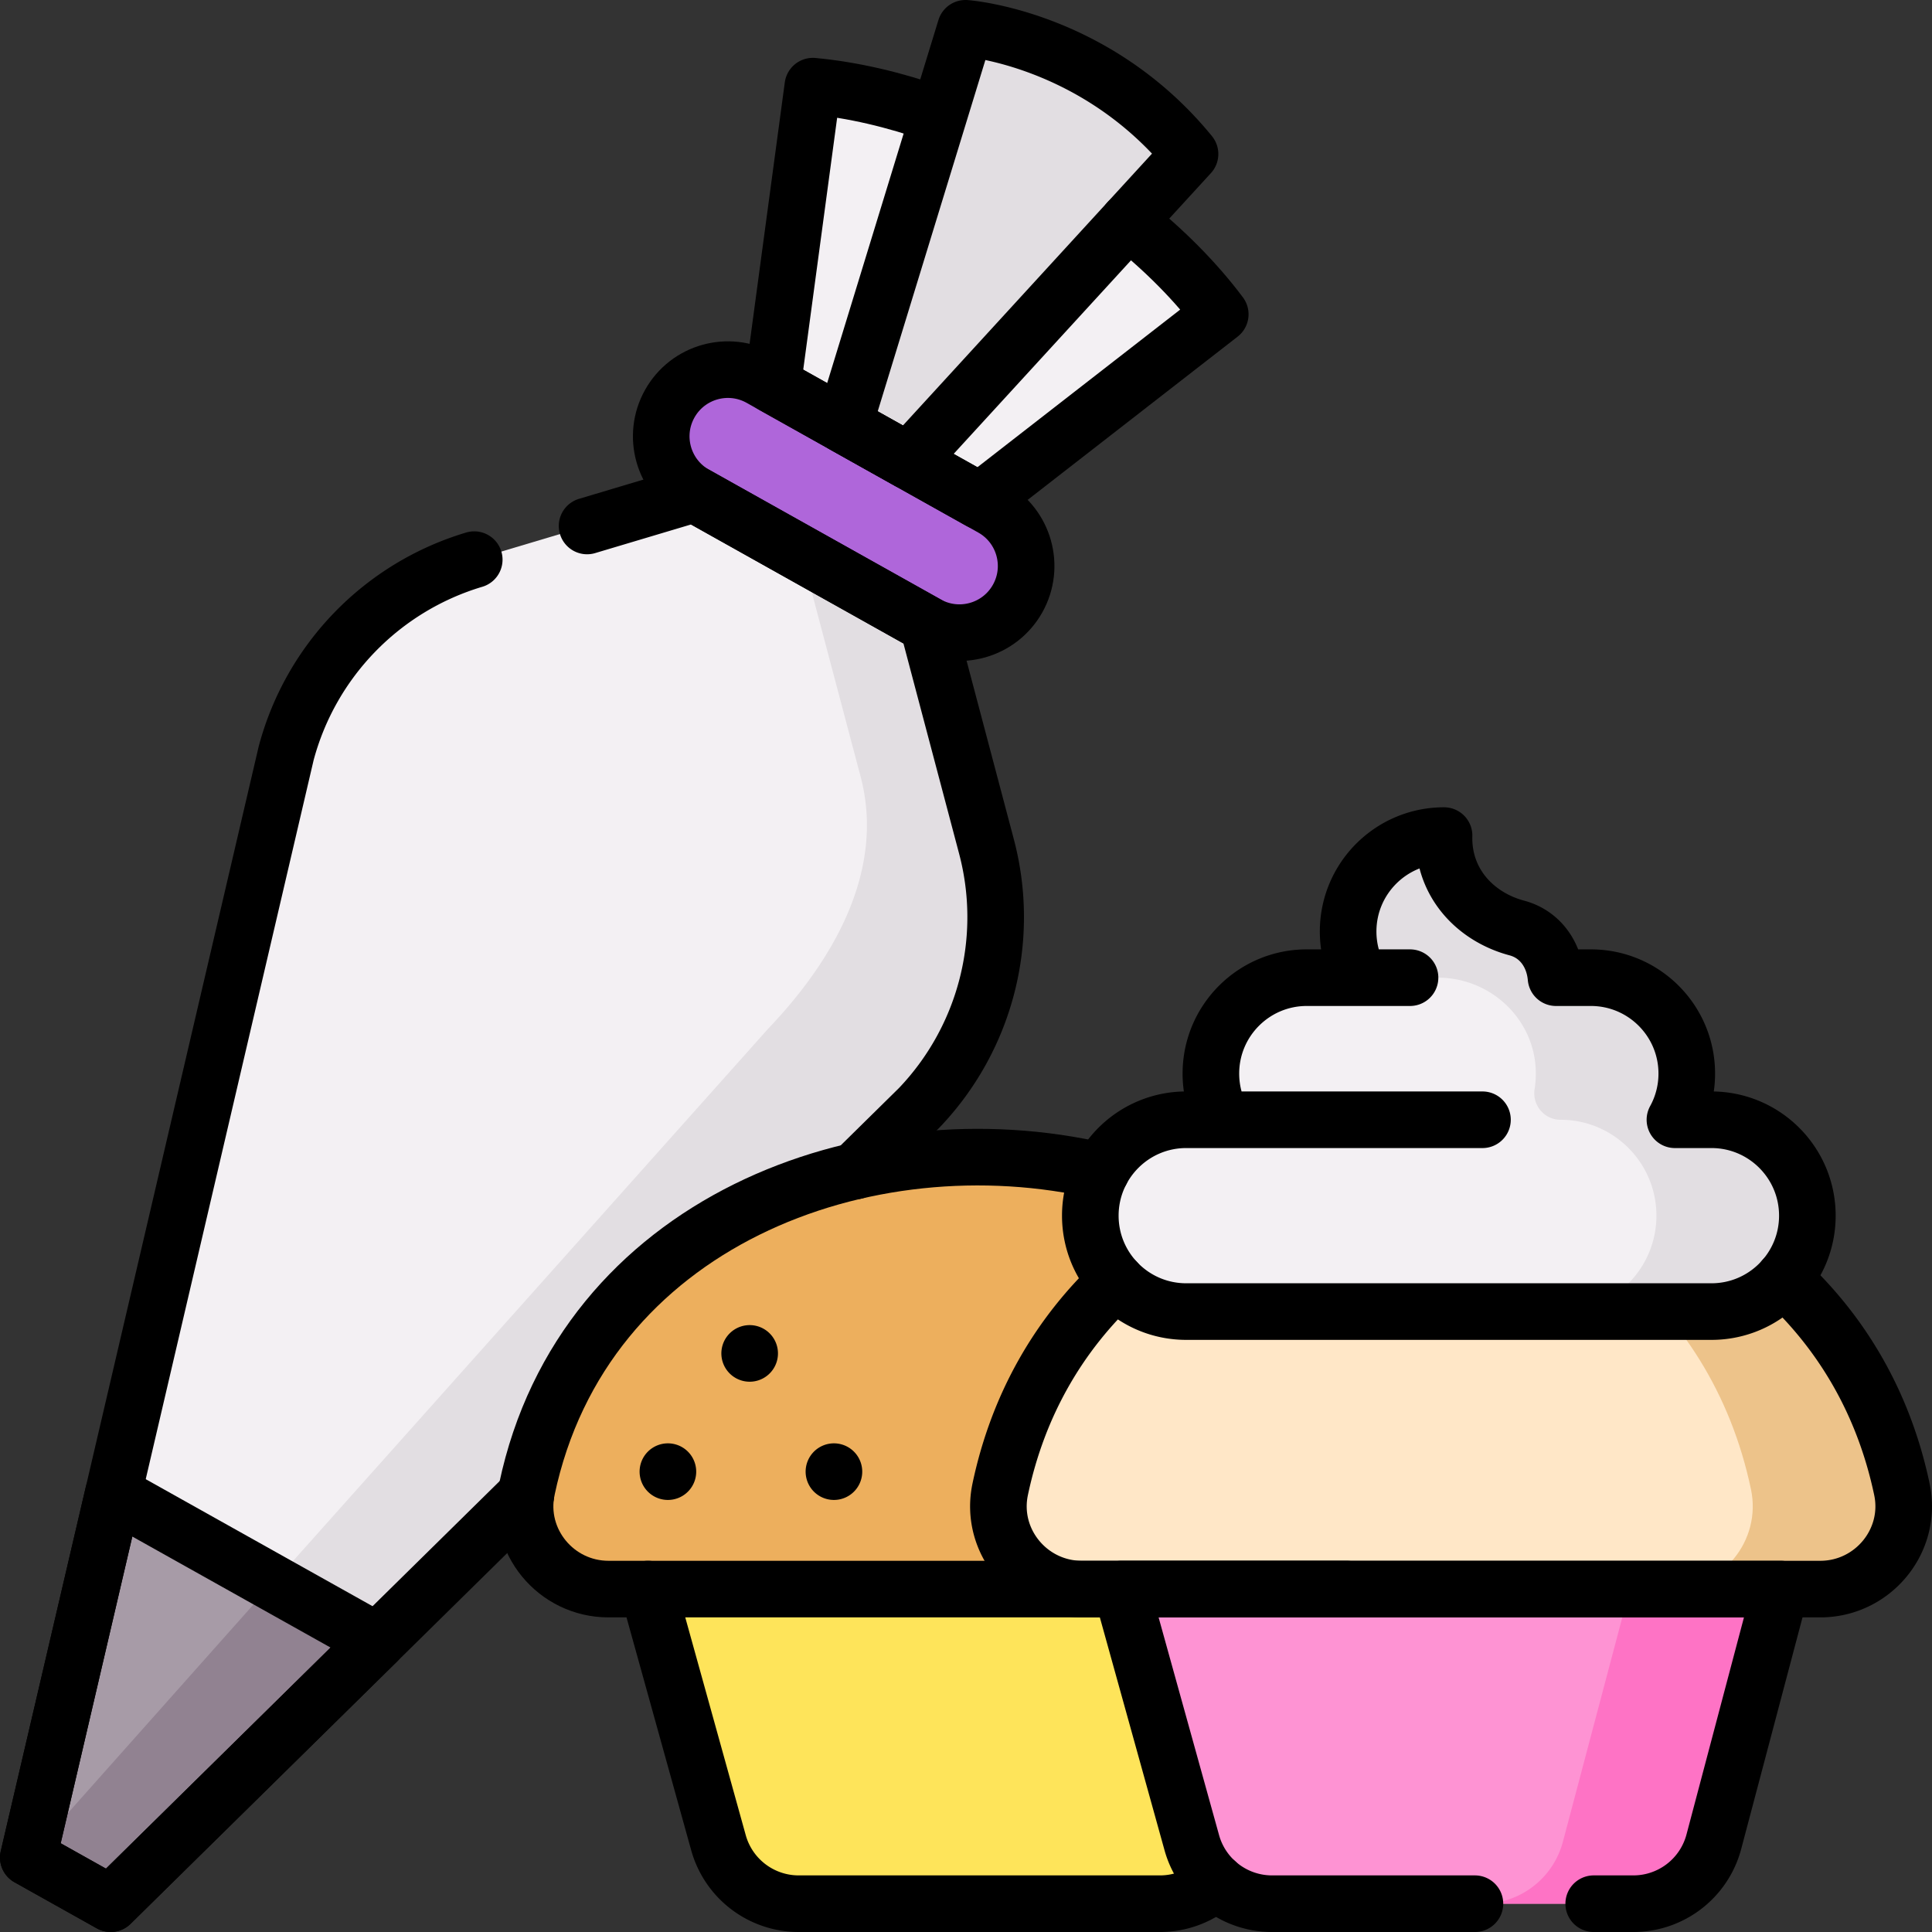
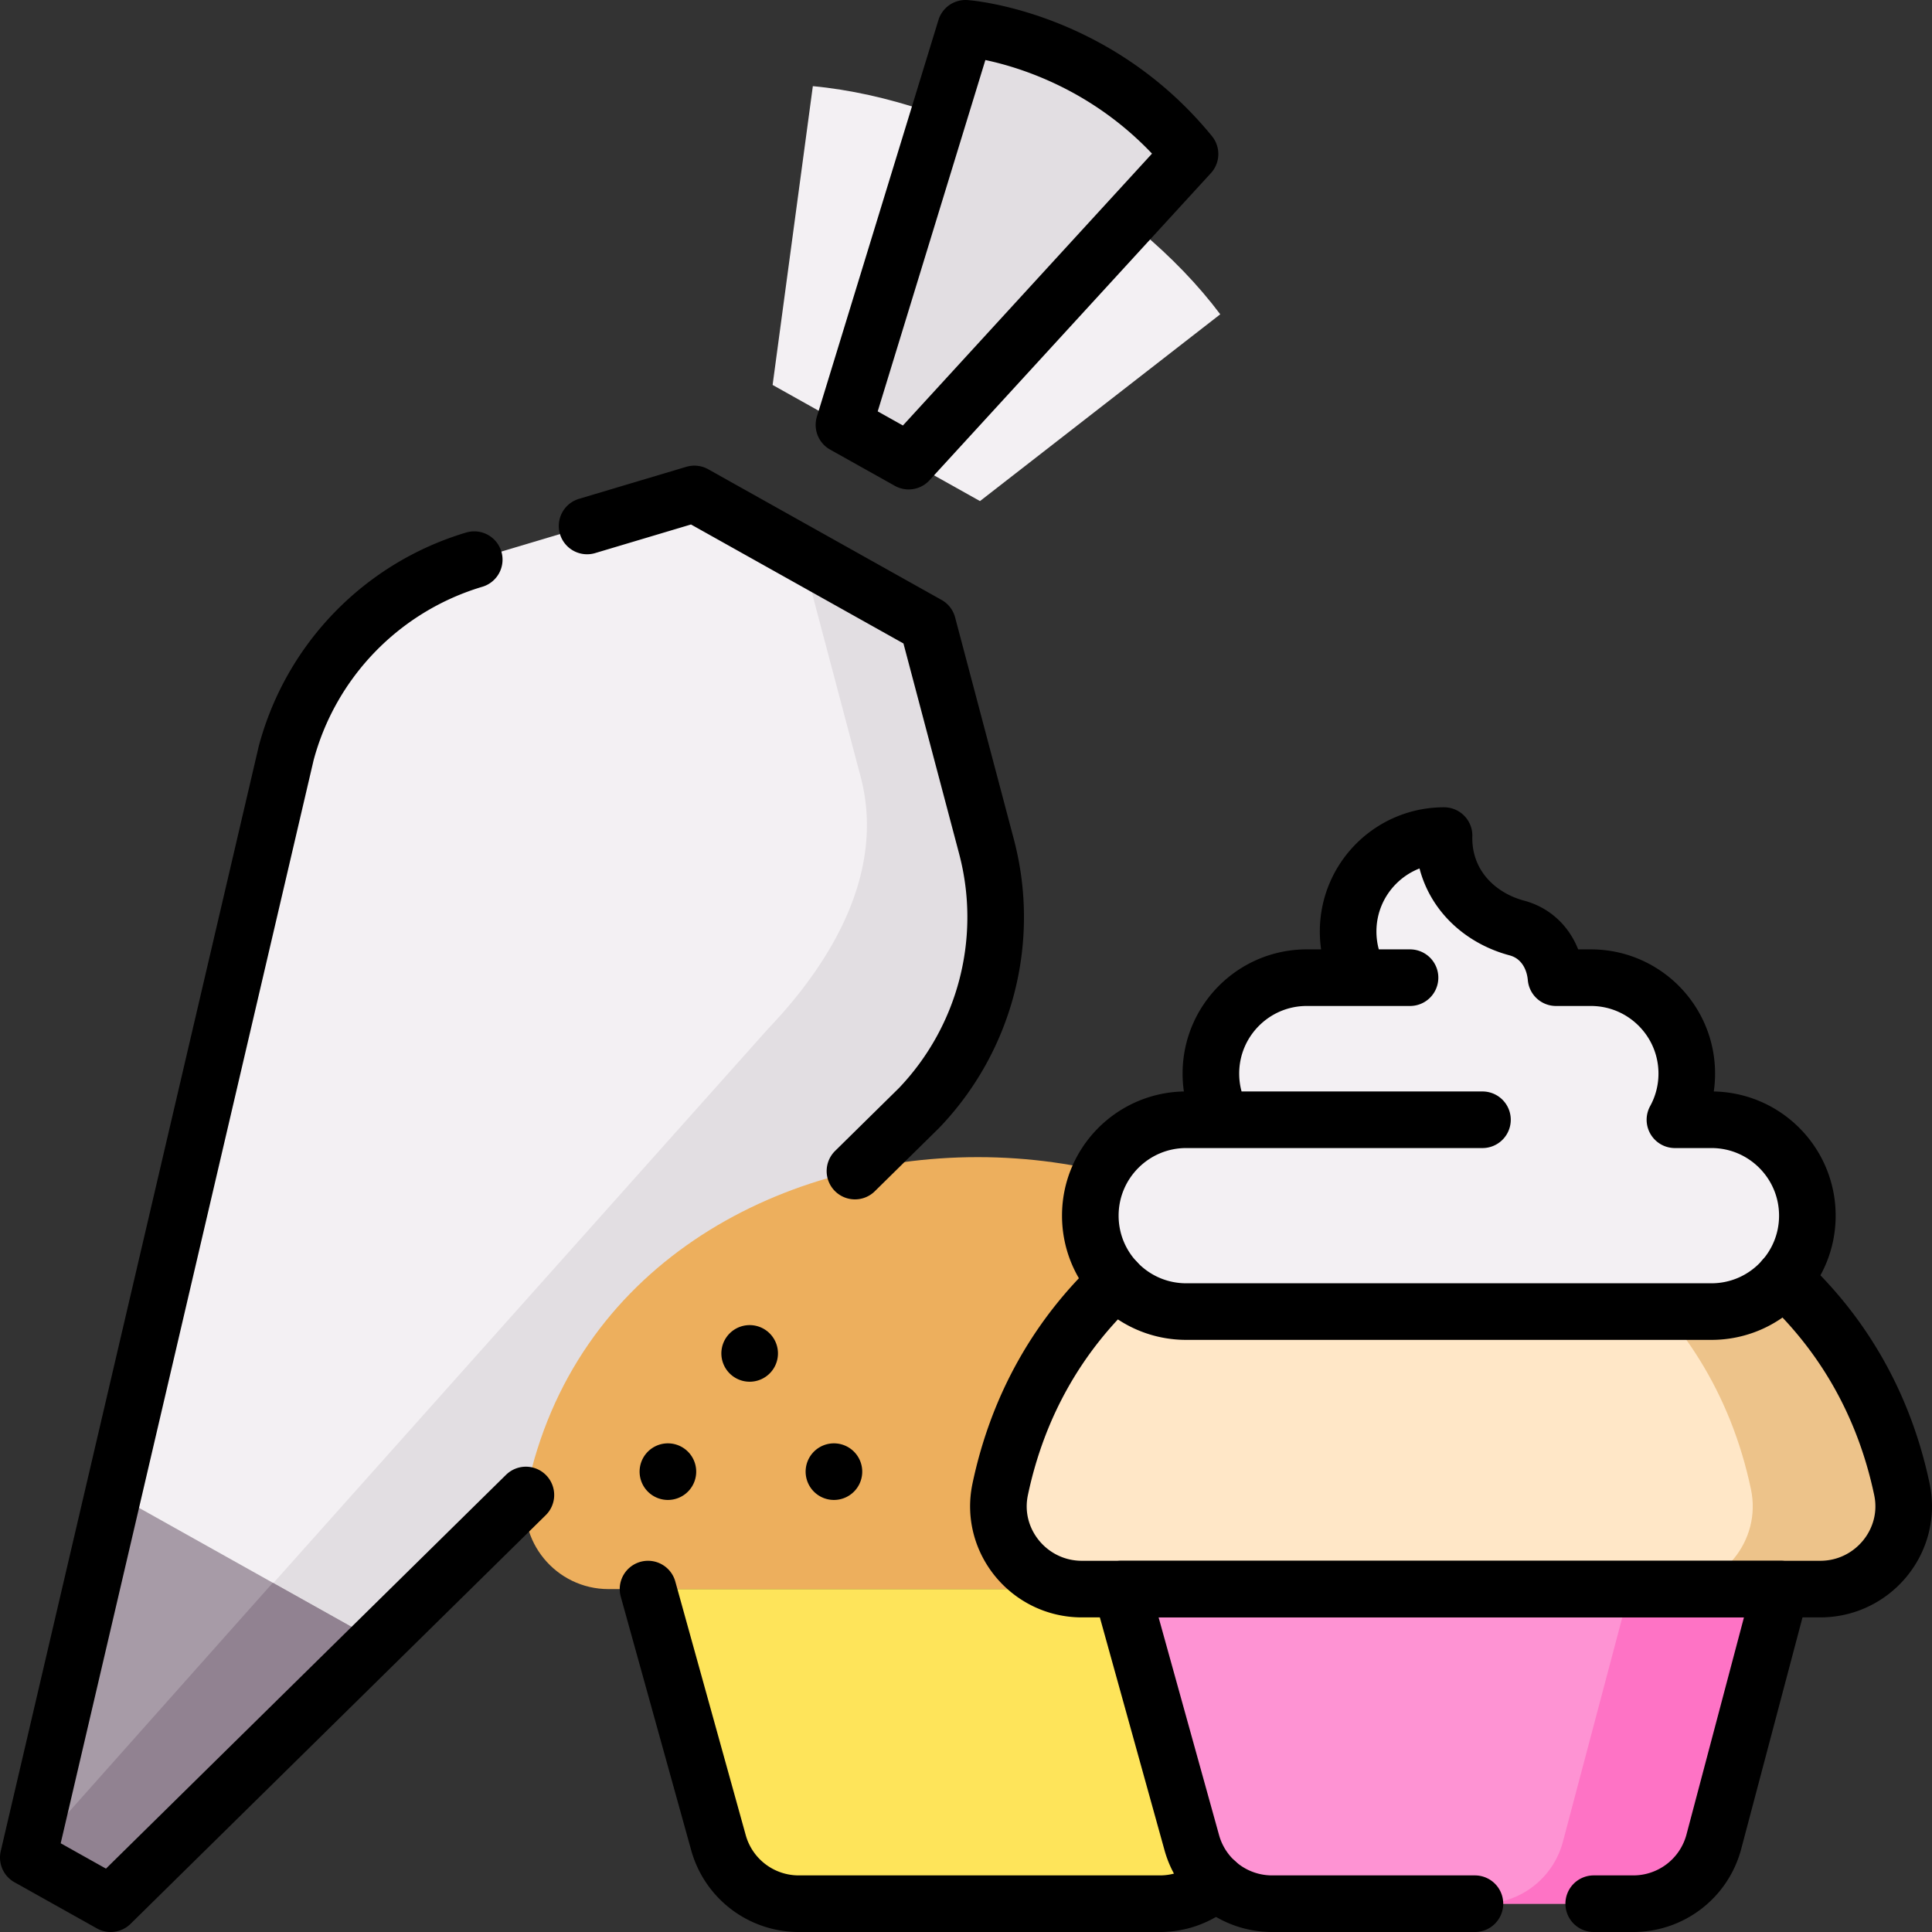
<svg xmlns="http://www.w3.org/2000/svg" version="1.1" width="512" height="512" x="0" y="0" viewBox="0 0 512 512" style="enable-background:new 0 0 512 512" xml:space="preserve" class="">
  <rect x="0" y="0" width="512" height="512" fill="#333333" stroke="none" />
  <g>
    <path d="m204.75 102.016 54.957 30.775 63.673-49.499c-23.471-31.321-68.93-56.802-107.968-60.461l-10.662 79.185z" style="" fill="#F3F0F3" data-original="#f3f0f3" class="" />
    <path d="m223.658 112.604 17.143 9.6 74.566-81.385C290.128 9.884 255.867 7.5 255.867 7.5l-32.209 105.104z" style="" fill="#E2DEE2" data-original="#e2dee2" class="" />
    <path d="M29.331 504.5 7.5 492.275l68.333-292.634c6.55-24.602 25.425-44.039 49.844-51.328l58.338-17.414 61.846 34.633 15.566 58.799a73.155 73.155 0 0 1-17.83 69.256L29.331 504.5z" style="" fill="#F3F0F3" data-original="#f3f0f3" class="" />
    <path d="m261.426 224.33-15.566-58.799L212.5 147l15.566 58.799c6.515 24.612-6.876 48.368-24.469 66.787L7.5 492.275 29.331 504.5l214.265-210.914a73.152 73.152 0 0 0 17.83-69.256z" style="" fill="#E2DEE2" data-original="#e2dee2" class="" />
-     <path d="M29.331 504.5 7.5 492.275l22.531-96.491 69.95 39.171z" style="" fill="#A79BA7" data-original="#a79ba7" />
+     <path d="M29.331 504.5 7.5 492.275l22.531-96.491 69.95 39.171" style="" fill="#A79BA7" data-original="#a79ba7" />
    <path d="M72.297 419.453 7.5 492.275 29.331 504.5l70.65-69.545z" style="" fill="#918291" data-original="#918291" />
-     <path d="m262.899 134.578-61.368-34.365c-8.507-4.764-19.265-1.735-24.037 6.768-4.778 8.514-1.744 19.289 6.774 24.059l61.368 34.365c8.507 4.764 19.265 1.735 24.037-6.768 4.778-8.513 1.744-19.289-6.774-24.059z" style="" fill="#AF66DA" data-original="#af66da" />
    <path d="M356.947 421.125H161.261c-13.941 0-24.513-12.792-21.64-26.433 24.723-117.37 214.251-117.402 238.966.001 2.872 13.641-7.7 26.432-21.64 26.432z" style="" fill="#EDAF5D" data-original="#d88a55" class="" opacity="1" />
    <path d="M171.735 421.125h174.738l-17.724 66.952a22.071 22.071 0 0 1-21.336 16.423h-95.746a22.07 22.07 0 0 1-21.266-16.165l-18.666-67.21z" style="" fill="#FEE45A" data-original="#fee45a" class="" />
    <path d="M482.387 421.125H286.701c-13.941 0-24.513-12.792-21.64-26.433 24.723-117.37 214.251-117.402 238.966.001 2.872 13.641-7.7 26.432-21.64 26.432z" style="" fill="#FFE7C7" data-original="#f6a96c" class="" opacity="1" />
    <path d="M504.027 394.693c-13.901-66.033-79.94-94.916-139.469-86.665 46.301 6.418 88.657 35.303 99.469 86.665 2.872 13.641-7.7 26.432-21.64 26.432h40c13.94 0 24.512-12.791 21.64-26.432z" style="" fill="#EDC38A" data-original="#ea9b58" class="" opacity="1" />
    <path d="M297.175 421.125h174.738l-17.724 66.952a22.071 22.071 0 0 1-21.336 16.423h-95.746a22.07 22.07 0 0 1-21.266-16.165l-18.666-67.21z" style="" fill="#FE93D3" data-original="#fe93d3" class="" />
    <path d="m431.913 421.125-17.724 66.952a22.071 22.071 0 0 1-21.336 16.423h40a22.071 22.071 0 0 0 21.336-16.423l17.724-66.952h-40z" style="" fill="#FE73C5" data-original="#fe73c5" class="" />
    <path d="M453.548 296.747h-9.674a25.296 25.296 0 0 0 3.137-12.236c0-14.038-11.38-25.418-25.418-25.418h-9.234c-.542-6.156-4.196-11.514-10.388-13.167-10.948-2.924-19.608-11.942-19.286-24.487-14.038 0-25.418 11.38-25.418 25.418 0 4.436 1.139 8.606 3.137 12.236h-14.089c-14.038 0-25.418 11.38-25.418 25.418 0 4.436 1.139 8.606 3.137 12.236h-9.674c-14.038 0-25.418 11.38-25.418 25.418 0 14.038 11.38 25.418 25.418 25.418h139.19c14.038 0 25.418-11.38 25.418-25.418-.002-14.038-11.382-25.418-25.42-25.418z" style="" fill="#F3F0F3" data-original="#f3f0f3" class="" />
-     <path d="M453.548 296.747h-9.674a25.315 25.315 0 0 0 3.122-13.112c-.464-13.779-12.139-24.543-25.927-24.543h-8.711c-.542-6.156-4.196-11.513-10.388-13.167-10.948-2.924-19.608-11.942-19.286-24.487-13.165 0-23.992 10.008-25.288 22.831 0 7.323 1.055 14.823 1.055 14.823h22.619c13.787 0 25.463 10.763 25.927 24.543a25.638 25.638 0 0 1-.307 4.928c-.687 4.281 2.524 8.184 6.859 8.184 14.038 0 25.418 11.38 25.418 25.418 0 14.038-11.38 25.418-25.418 25.418h40c14.038 0 25.418-11.38 25.418-25.418-.001-14.038-11.381-25.418-25.419-25.418z" style="" fill="#E2DEE2" data-original="#e2dee2" class="" />
-     <path d="M248.048 30.313c-10.973-3.888-22.041-6.489-32.636-7.482l-10.661 79.185 54.957 30.775 63.673-49.499c-6.591-8.795-14.916-17.13-24.345-24.65" style="stroke-linecap: round; stroke-linejoin: round; stroke-miterlimit: 10;" fill="none" stroke="#000000" stroke-width="15px" stroke-linecap="round" stroke-linejoin="round" stroke-miterlimit="10" data-original="#000000" class="" />
    <path d="m223.658 112.604 17.143 9.6 74.566-81.385C290.128 9.884 255.867 7.5 255.867 7.5l-32.209 105.104zM155.583 139.386l28.432-8.487 61.846 34.633 15.566 58.799a73.155 73.155 0 0 1-17.83 69.256l-17.025 16.759M139.364 396.188 29.331 504.5 7.5 492.275l68.333-292.634c6.55-24.602 25.425-44.039 49.844-51.328" style="stroke-linecap: round; stroke-linejoin: round; stroke-miterlimit: 10;" fill="none" stroke="#000000" stroke-width="15px" stroke-linecap="round" stroke-linejoin="round" stroke-miterlimit="10" data-original="#000000" class="" />
-     <path d="M29.331 504.5 7.5 492.275l22.531-96.491 69.95 39.171zM262.899 134.578l-61.368-34.365c-8.507-4.764-19.265-1.735-24.037 6.768h0c-4.778 8.514-1.744 19.289 6.774 24.059l61.368 34.365c8.507 4.764 19.265 1.735 24.037-6.768v0c4.778-8.513 1.744-19.289-6.774-24.059zM356.947 421.125H161.261c-13.941 0-24.513-12.792-21.64-26.433 14.907-70.769 89.731-98.879 152.215-84.309" style="stroke-linecap: round; stroke-linejoin: round; stroke-miterlimit: 10;" fill="none" stroke="#000000" stroke-width="15px" stroke-linecap="round" stroke-linejoin="round" stroke-miterlimit="10" data-original="#000000" class="" />
    <path d="M322.263 498.758a22.05 22.05 0 0 1-14.849 5.742h-95.746a22.07 22.07 0 0 1-21.266-16.165l-18.667-67.211M472.669 338.903c15.183 14.023 26.48 32.619 31.358 55.79 2.872 13.641-7.7 26.432-21.64 26.432H286.701c-13.941 0-24.513-12.792-21.64-26.433 4.811-22.837 15.86-41.232 30.722-55.184" style="stroke-linecap: round; stroke-linejoin: round; stroke-miterlimit: 10;" fill="none" stroke="#000000" stroke-width="15px" stroke-linecap="round" stroke-linejoin="round" stroke-miterlimit="10" data-original="#000000" class="" />
    <path d="M390.869 504.5h-53.762a22.07 22.07 0 0 1-21.266-16.165l-18.667-67.211h174.738l-17.724 66.952a22.071 22.071 0 0 1-21.336 16.423h-10.501M453.548 296.747h-9.674a25.296 25.296 0 0 0 3.137-12.236h0c0-14.038-11.38-25.418-25.418-25.418h-9.234c-.542-6.156-4.196-11.514-10.388-13.167-10.948-2.924-19.608-11.942-19.286-24.487-14.038 0-25.418 11.38-25.418 25.418v0c0 4.436 1.139 8.606 3.137 12.236h-14.089c-14.038 0-25.418 11.38-25.418 25.418h0c0 4.436 1.139 8.606 3.137 12.236h-9.674c-14.038 0-25.418 11.38-25.418 25.418v0c0 14.038 11.38 25.418 25.418 25.418h139.19c14.038 0 25.418-11.38 25.418-25.418v0c-.002-14.038-11.382-25.418-25.42-25.418zM324.032 296.747h68.837M373.671 259.093h-13.269M177 390h0M198.667 358.667h0M221 390h0" style="stroke-linecap: round; stroke-linejoin: round; stroke-miterlimit: 10;" fill="none" stroke="#000000" stroke-width="15px" stroke-linecap="round" stroke-linejoin="round" stroke-miterlimit="10" data-original="#000000" class="" />
  </g>
</svg>